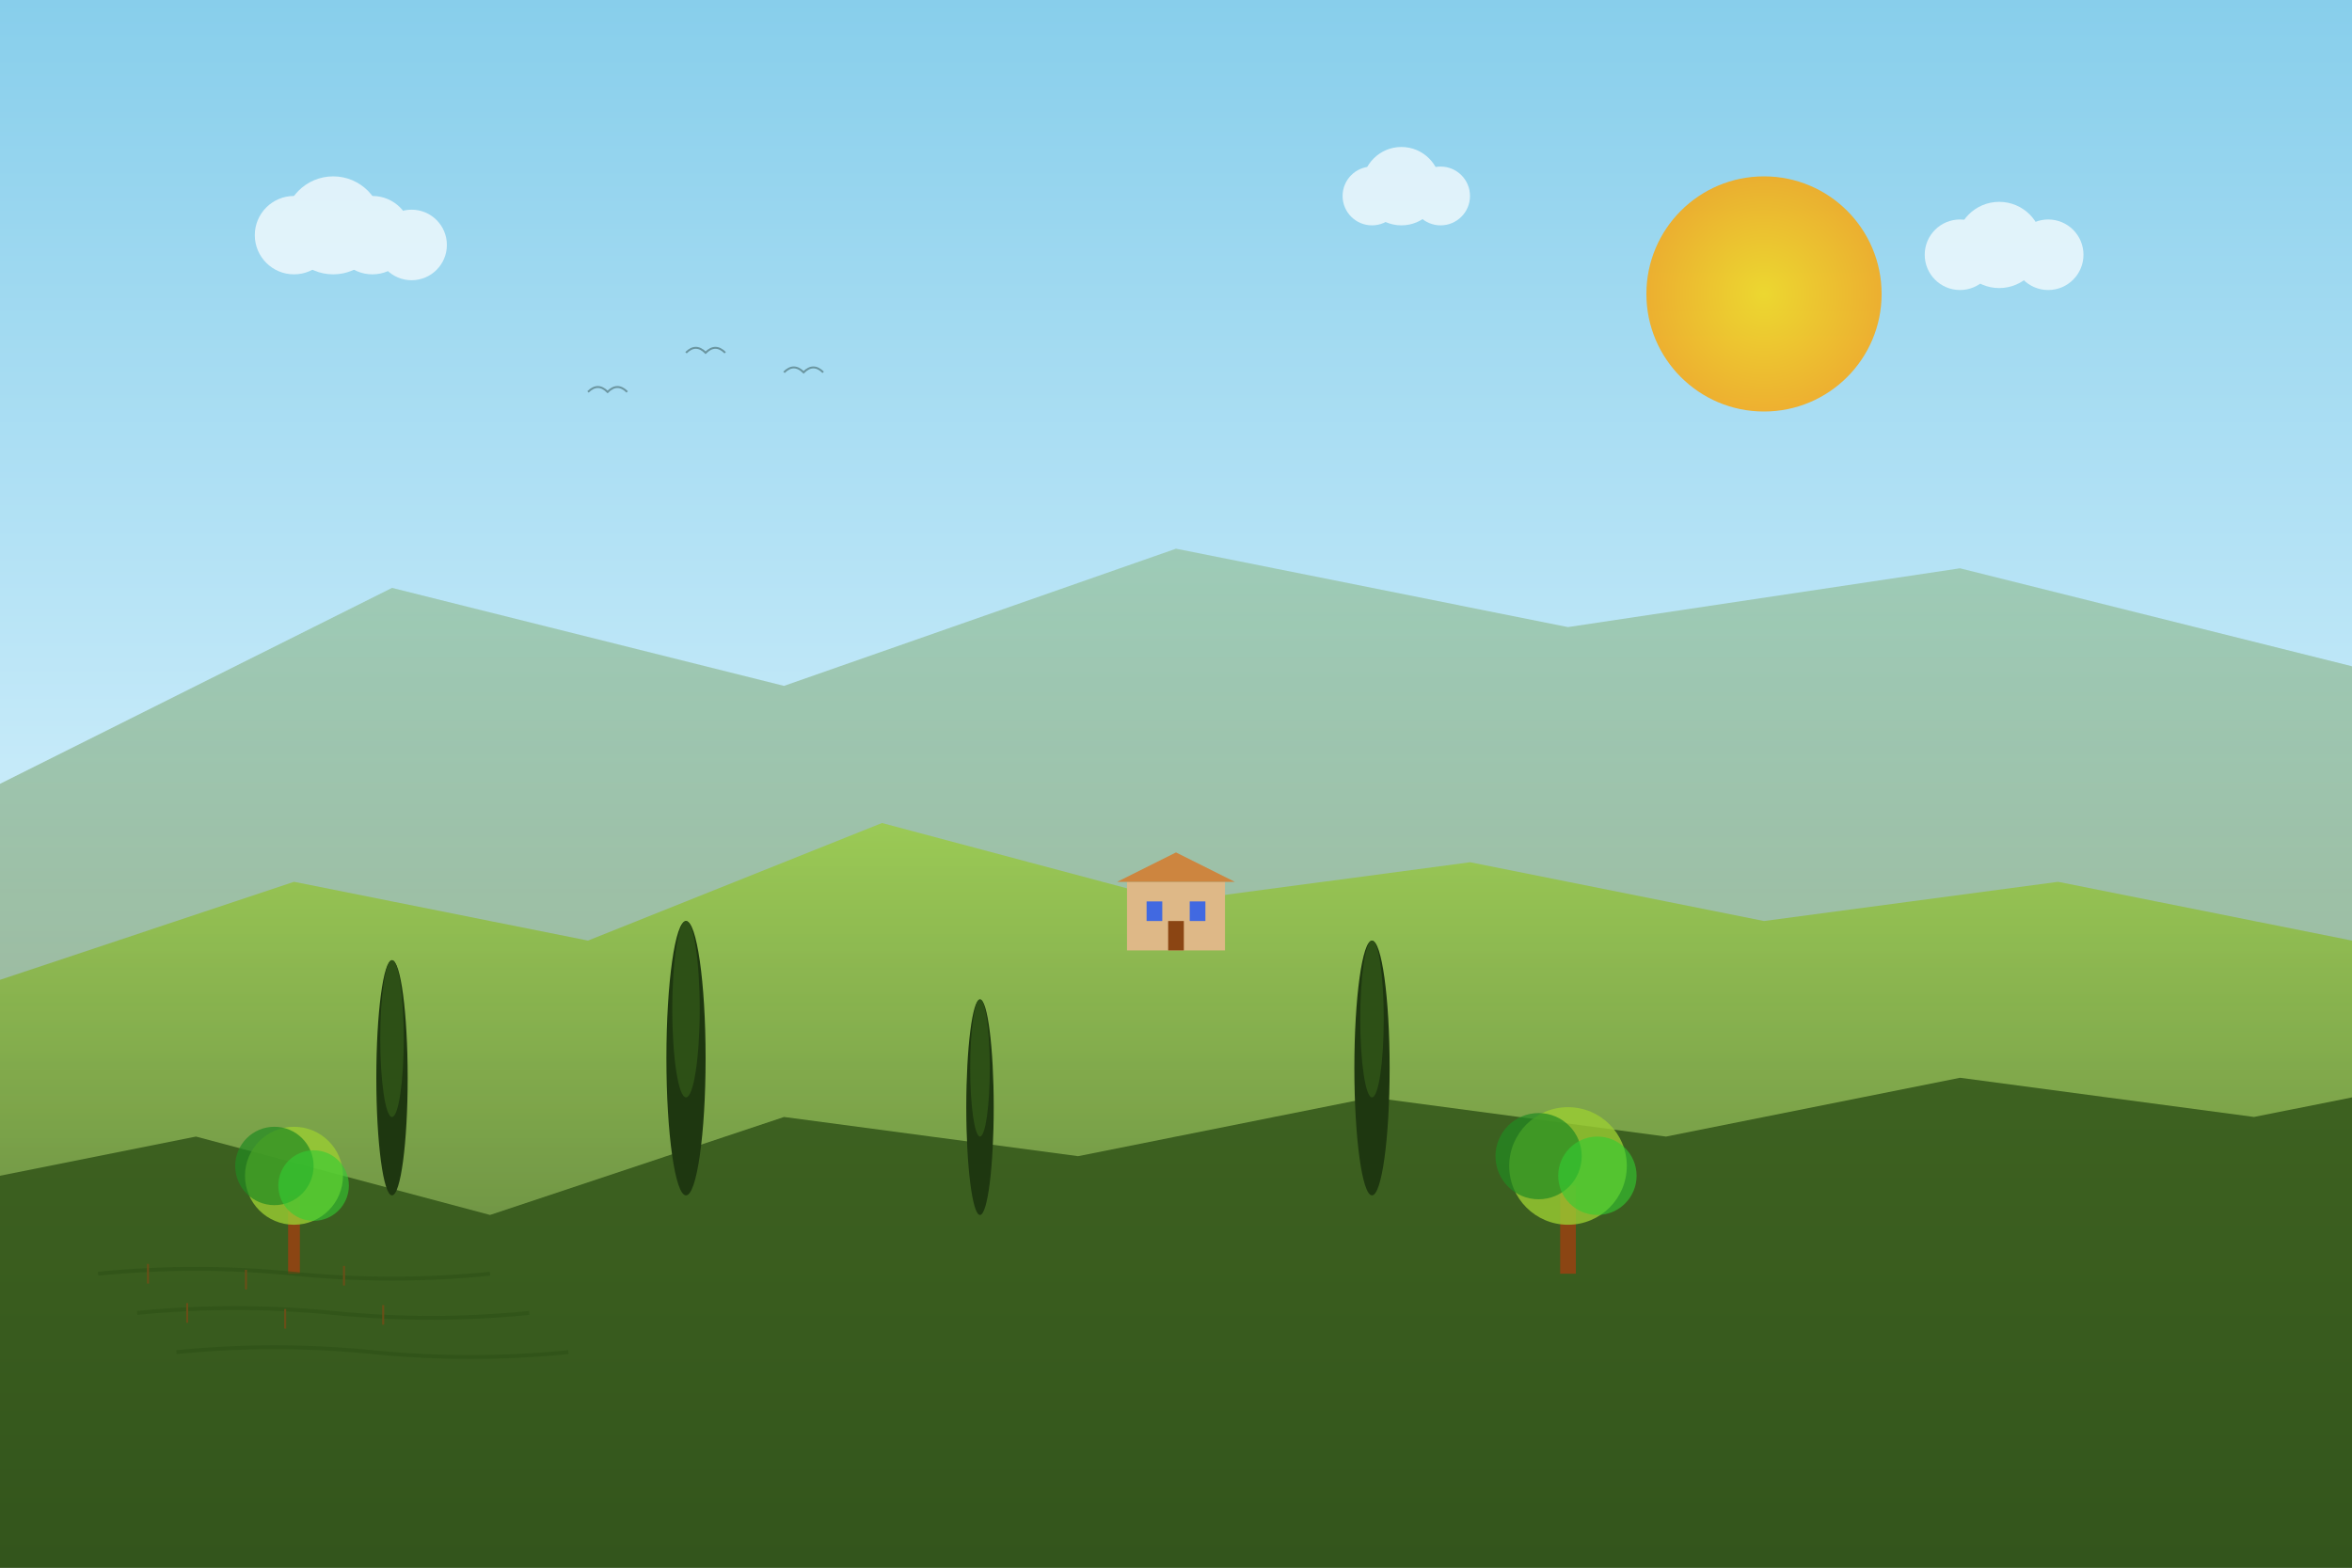
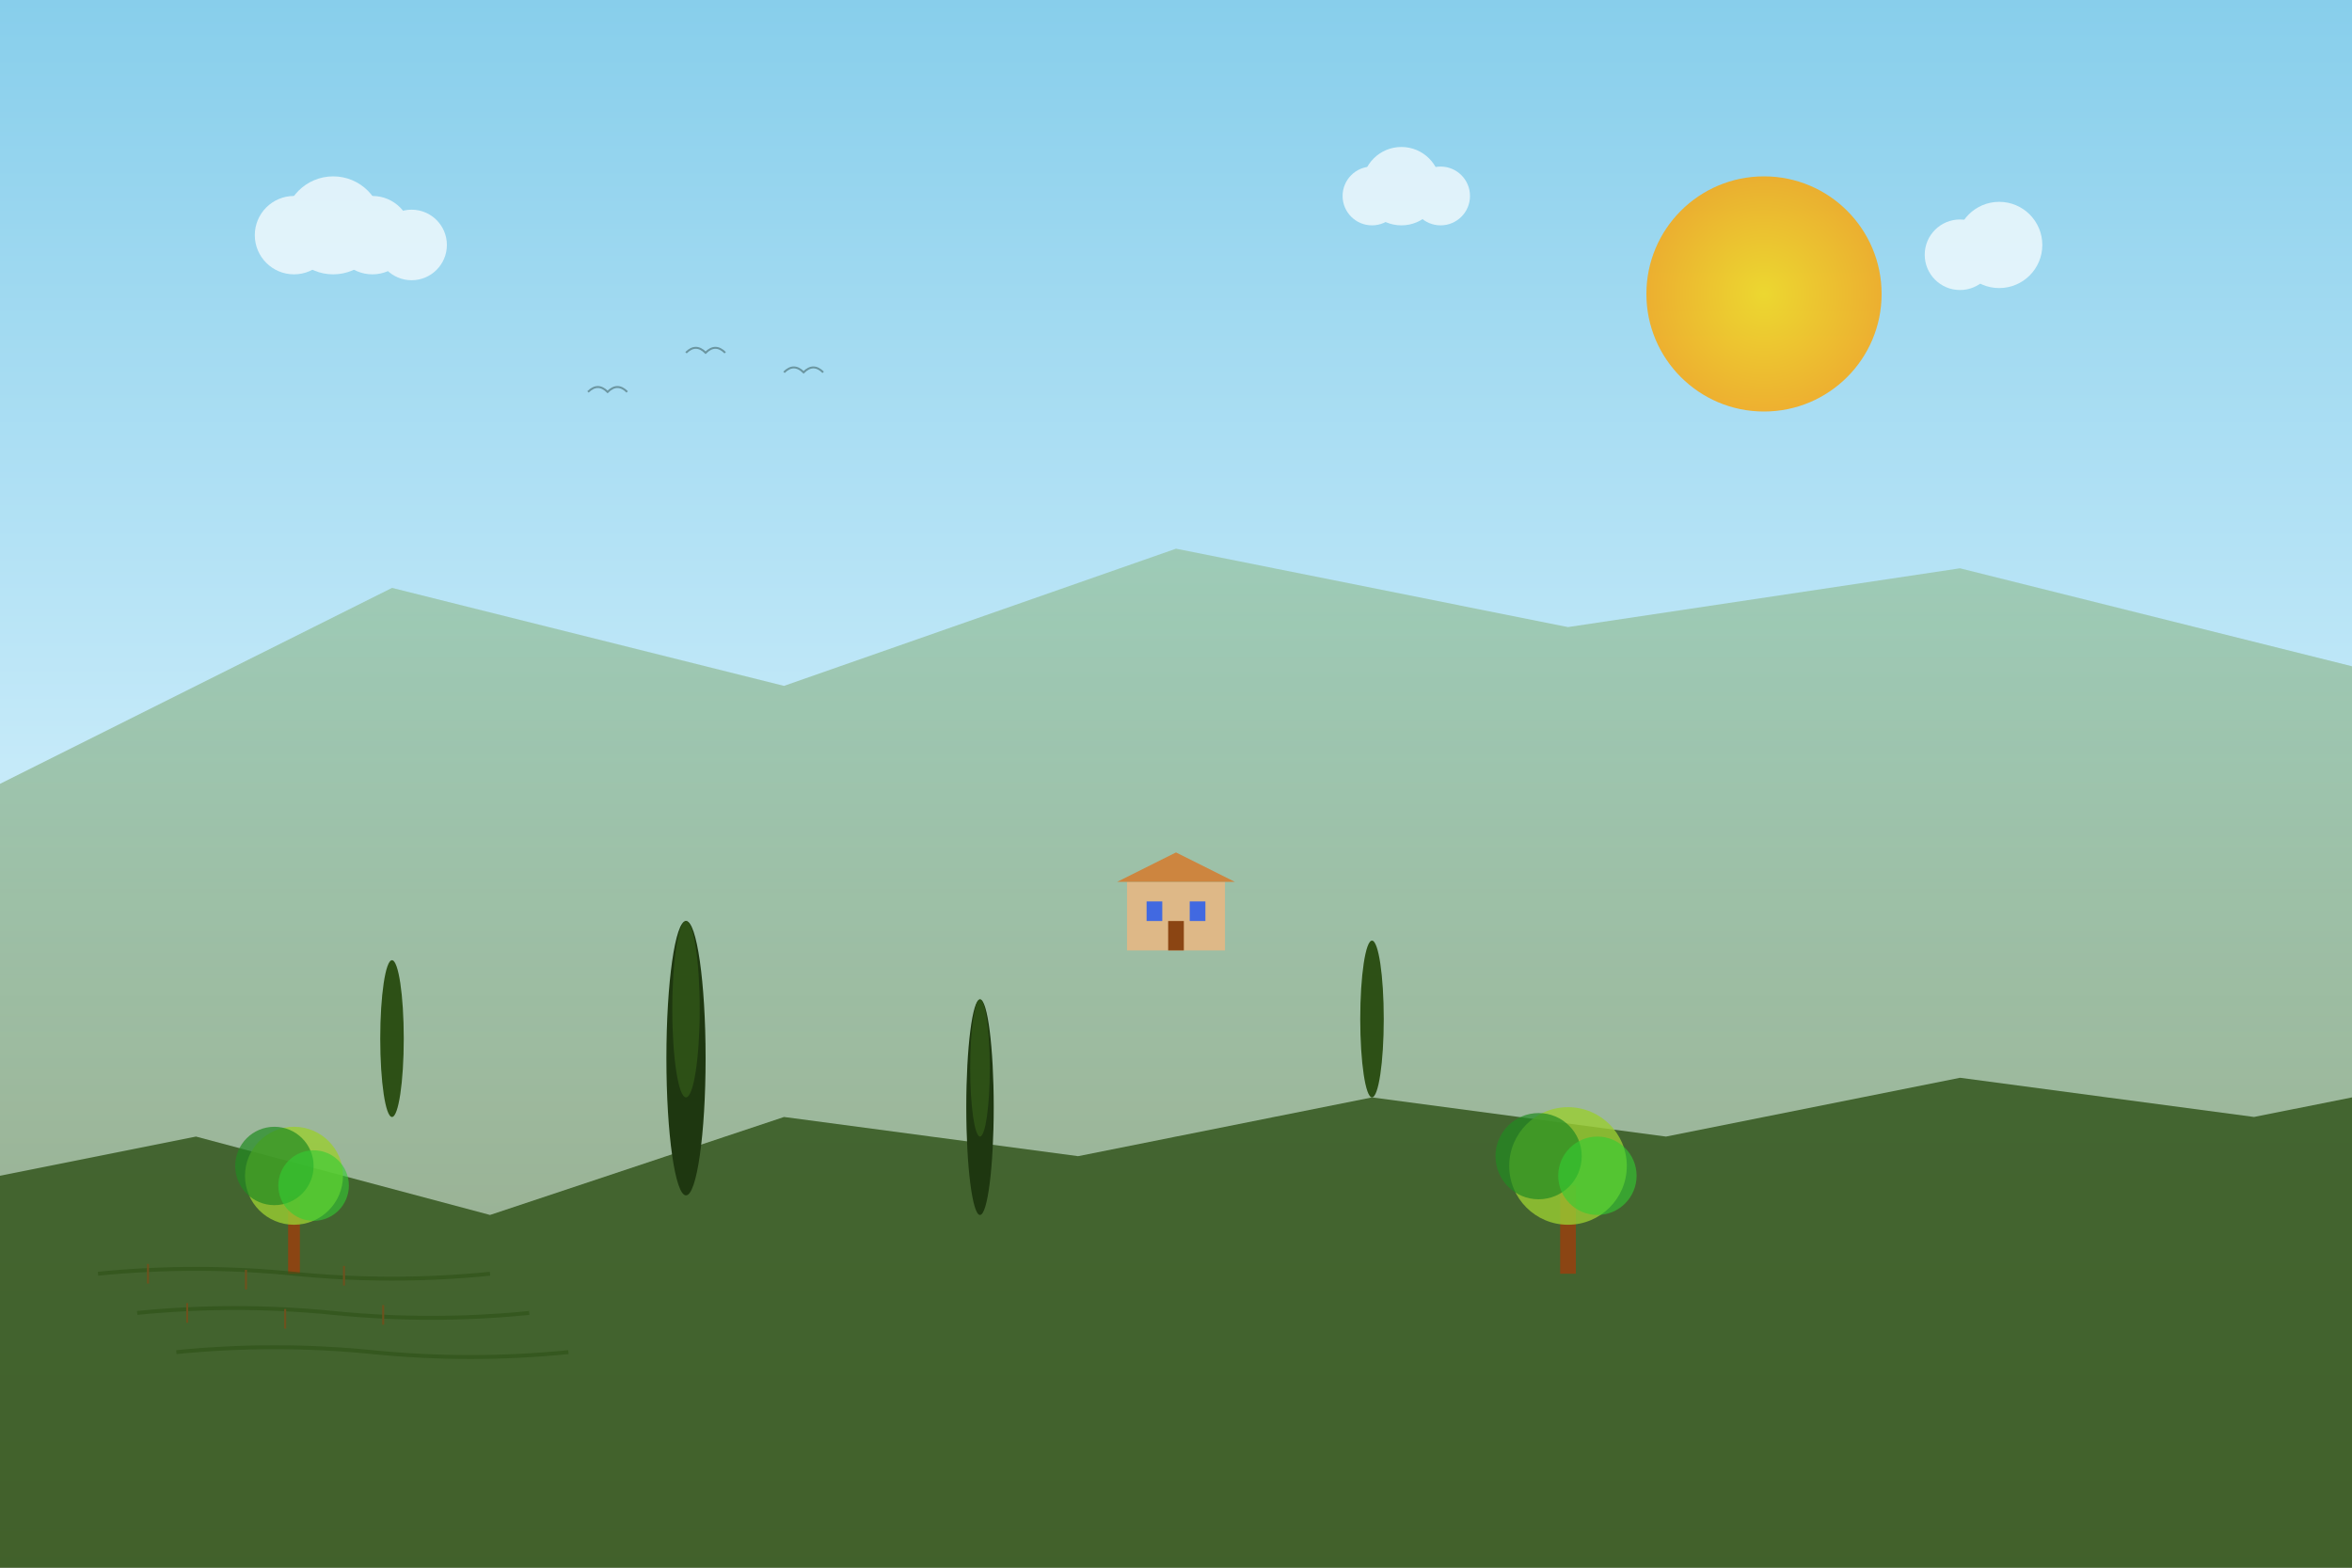
<svg xmlns="http://www.w3.org/2000/svg" viewBox="0 0 1200 800" width="1200" height="800">
  <rect x="0" y="0" width="1200" height="800" fill="#808080" stroke="none" />
  <defs>
    <linearGradient id="skyGradient" x1="0%" y1="0%" x2="0%" y2="100%">
      <stop offset="0%" style="stop-color:#87CEEB;stop-opacity:1" />
      <stop offset="70%" style="stop-color:#E0F6FF;stop-opacity:1" />
      <stop offset="100%" style="stop-color:#F0F8FF;stop-opacity:1" />
    </linearGradient>
    <linearGradient id="mountainGradient" x1="0%" y1="0%" x2="0%" y2="100%">
      <stop offset="0%" style="stop-color:#8FBC8F;stop-opacity:1" />
      <stop offset="100%" style="stop-color:#556B2F;stop-opacity:1" />
    </linearGradient>
    <linearGradient id="hillGradient" x1="0%" y1="0%" x2="0%" y2="100%">
      <stop offset="0%" style="stop-color:#9ACD32;stop-opacity:1" />
      <stop offset="100%" style="stop-color:#2d5016;stop-opacity:1" />
    </linearGradient>
    <radialGradient id="sunGradient" cx="50%" cy="50%" r="50%">
      <stop offset="0%" style="stop-color:#FFD700;stop-opacity:1" />
      <stop offset="100%" style="stop-color:#FFA500;stop-opacity:1" />
    </radialGradient>
  </defs>
  <rect width="1200" height="800" fill="url(#skyGradient)" />
  <circle cx="900" cy="150" r="60" fill="url(#sunGradient)" opacity="0.8" />
  <path d="M0 400 L200 300 L400 350 L600 280 L800 320 L1000 290 L1200 340 L1200 800 L0 800 Z" fill="url(#mountainGradient)" opacity="0.6" />
-   <path d="M0 500 L150 450 L300 480 L450 420 L600 460 L750 440 L900 470 L1050 450 L1200 480 L1200 800 L0 800 Z" fill="url(#hillGradient)" opacity="0.7" />
  <path d="M0 600 L100 580 L250 620 L400 570 L550 590 L700 560 L850 580 L1000 550 L1150 570 L1200 560 L1200 800 L0 800 Z" fill="#2d5016" opacity="0.8" />
  <g transform="translate(200, 500)">
-     <ellipse cx="0" cy="50" rx="8" ry="60" fill="#1e3710" />
    <ellipse cx="0" cy="30" rx="6" ry="40" fill="#2d5016" />
  </g>
  <g transform="translate(350, 480)">
    <ellipse cx="0" cy="60" rx="10" ry="70" fill="#1e3710" />
    <ellipse cx="0" cy="35" rx="7" ry="45" fill="#2d5016" />
  </g>
  <g transform="translate(500, 520)">
    <ellipse cx="0" cy="45" rx="7" ry="55" fill="#1e3710" />
    <ellipse cx="0" cy="25" rx="5" ry="35" fill="#2d5016" />
  </g>
  <g transform="translate(700, 490)">
-     <ellipse cx="0" cy="55" rx="9" ry="65" fill="#1e3710" />
    <ellipse cx="0" cy="30" rx="6" ry="40" fill="#2d5016" />
  </g>
  <g transform="translate(150, 580)">
    <rect x="-3" y="30" width="6" height="40" fill="#8B4513" />
    <circle cx="0" cy="20" r="25" fill="#9ACD32" opacity="0.8" />
    <circle cx="-10" cy="15" r="20" fill="#228B22" opacity="0.7" />
    <circle cx="10" cy="25" r="18" fill="#32CD32" opacity="0.6" />
  </g>
  <g transform="translate(800, 570)">
    <rect x="-4" y="35" width="8" height="45" fill="#8B4513" />
    <circle cx="0" cy="25" r="30" fill="#9ACD32" opacity="0.8" />
    <circle cx="-15" cy="20" r="22" fill="#228B22" opacity="0.7" />
    <circle cx="15" cy="30" r="20" fill="#32CD32" opacity="0.6" />
  </g>
  <g transform="translate(600, 450)">
    <rect x="-25" y="0" width="50" height="35" fill="#DEB887" />
    <path d="M-30 0 L0 -15 L30 0 Z" fill="#CD853F" />
    <rect x="-15" y="10" width="8" height="10" fill="#4169E1" />
    <rect x="7" y="10" width="8" height="10" fill="#4169E1" />
    <rect x="-4" y="20" width="8" height="15" fill="#8B4513" />
  </g>
  <g opacity="0.6">
    <path d="M50 650 Q100 645 150 650 Q200 655 250 650" stroke="#2d5016" stroke-width="2" fill="none" />
    <path d="M70 670 Q120 665 170 670 Q220 675 270 670" stroke="#2d5016" stroke-width="2" fill="none" />
    <path d="M90 690 Q140 685 190 690 Q240 695 290 690" stroke="#2d5016" stroke-width="2" fill="none" />
    <g fill="#8B4513">
      <rect x="75" y="645" width="1" height="10" />
      <rect x="125" y="648" width="1" height="10" />
      <rect x="175" y="646" width="1" height="10" />
      <rect x="95" y="665" width="1" height="10" />
      <rect x="145" y="668" width="1" height="10" />
      <rect x="195" y="666" width="1" height="10" />
    </g>
  </g>
  <g fill="#2F4F4F" opacity="0.5">
    <path d="M300 200 Q305 195 310 200 Q315 195 320 200" stroke="#2F4F4F" stroke-width="1" fill="none" />
    <path d="M350 180 Q355 175 360 180 Q365 175 370 180" stroke="#2F4F4F" stroke-width="1" fill="none" />
    <path d="M400 190 Q405 185 410 190 Q415 185 420 190" stroke="#2F4F4F" stroke-width="1" fill="none" />
  </g>
  <g fill="white" opacity="0.7">
    <circle cx="150" cy="120" r="20" />
    <circle cx="170" cy="115" r="25" />
    <circle cx="190" cy="120" r="20" />
    <circle cx="210" cy="125" r="18" />
    <circle cx="700" cy="100" r="15" />
    <circle cx="715" cy="95" r="20" />
    <circle cx="735" cy="100" r="15" />
    <circle cx="1000" cy="130" r="18" />
    <circle cx="1020" cy="125" r="22" />
-     <circle cx="1045" cy="130" r="18" />
  </g>
</svg>